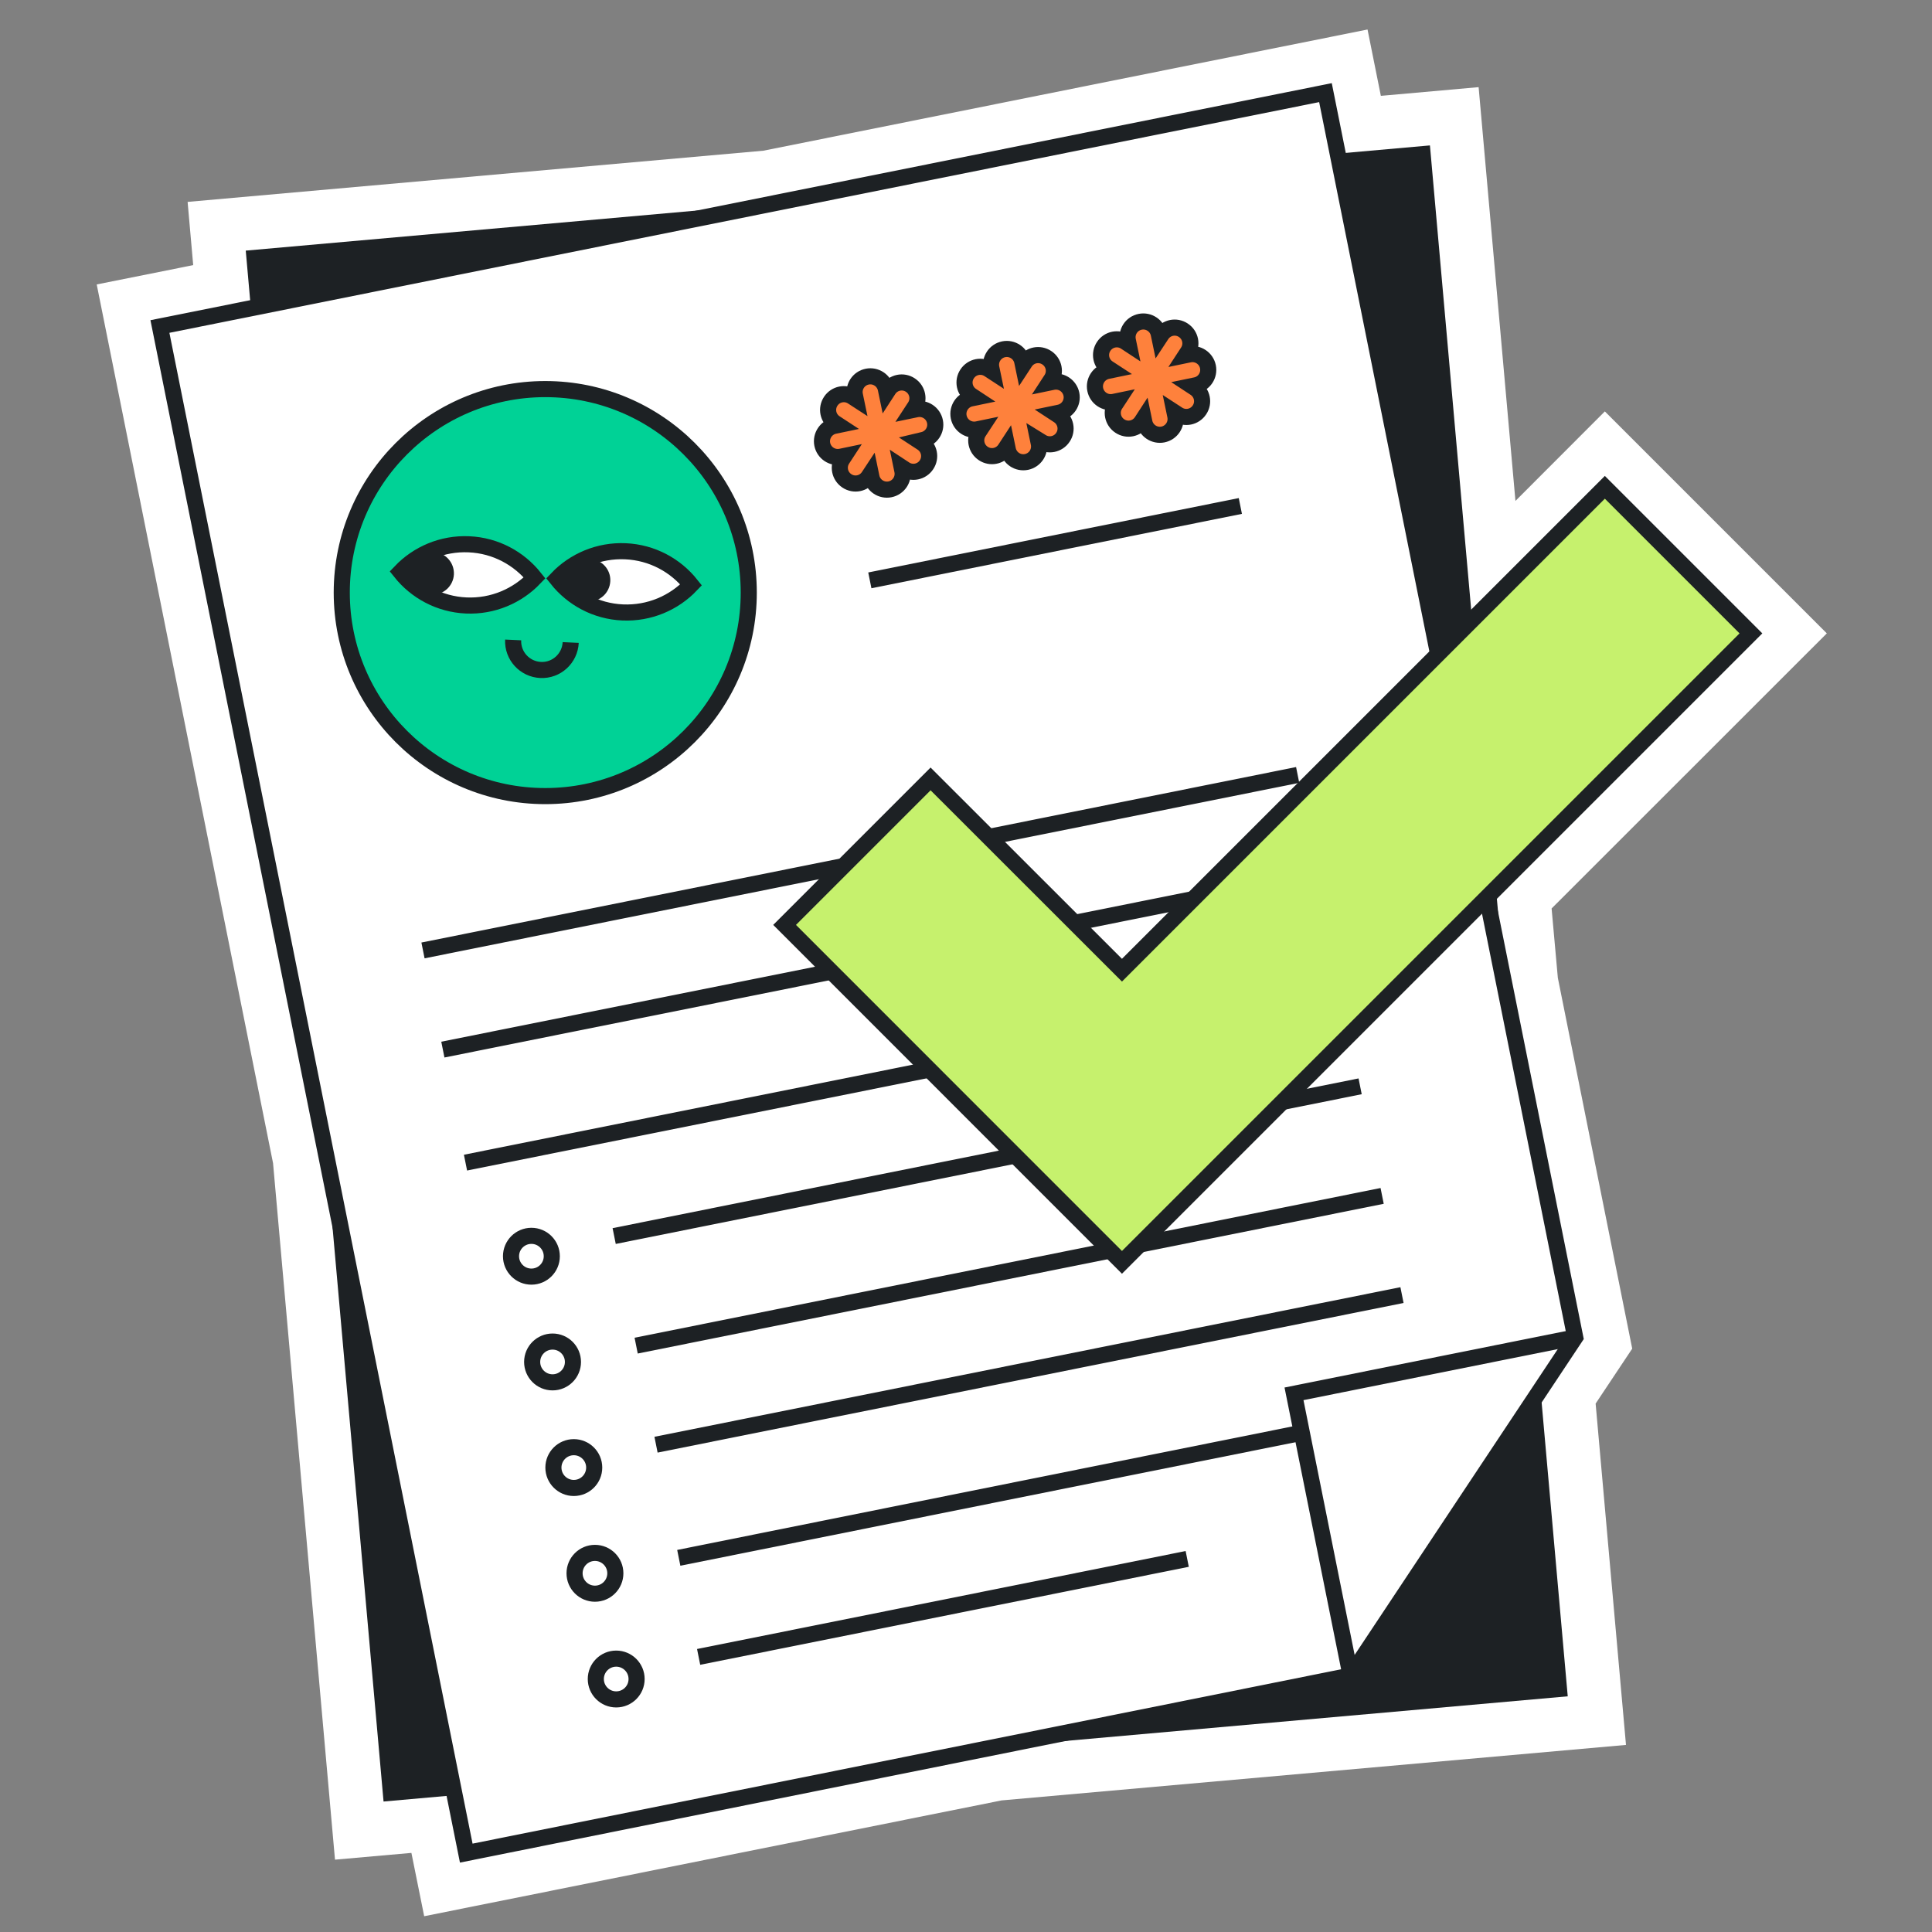
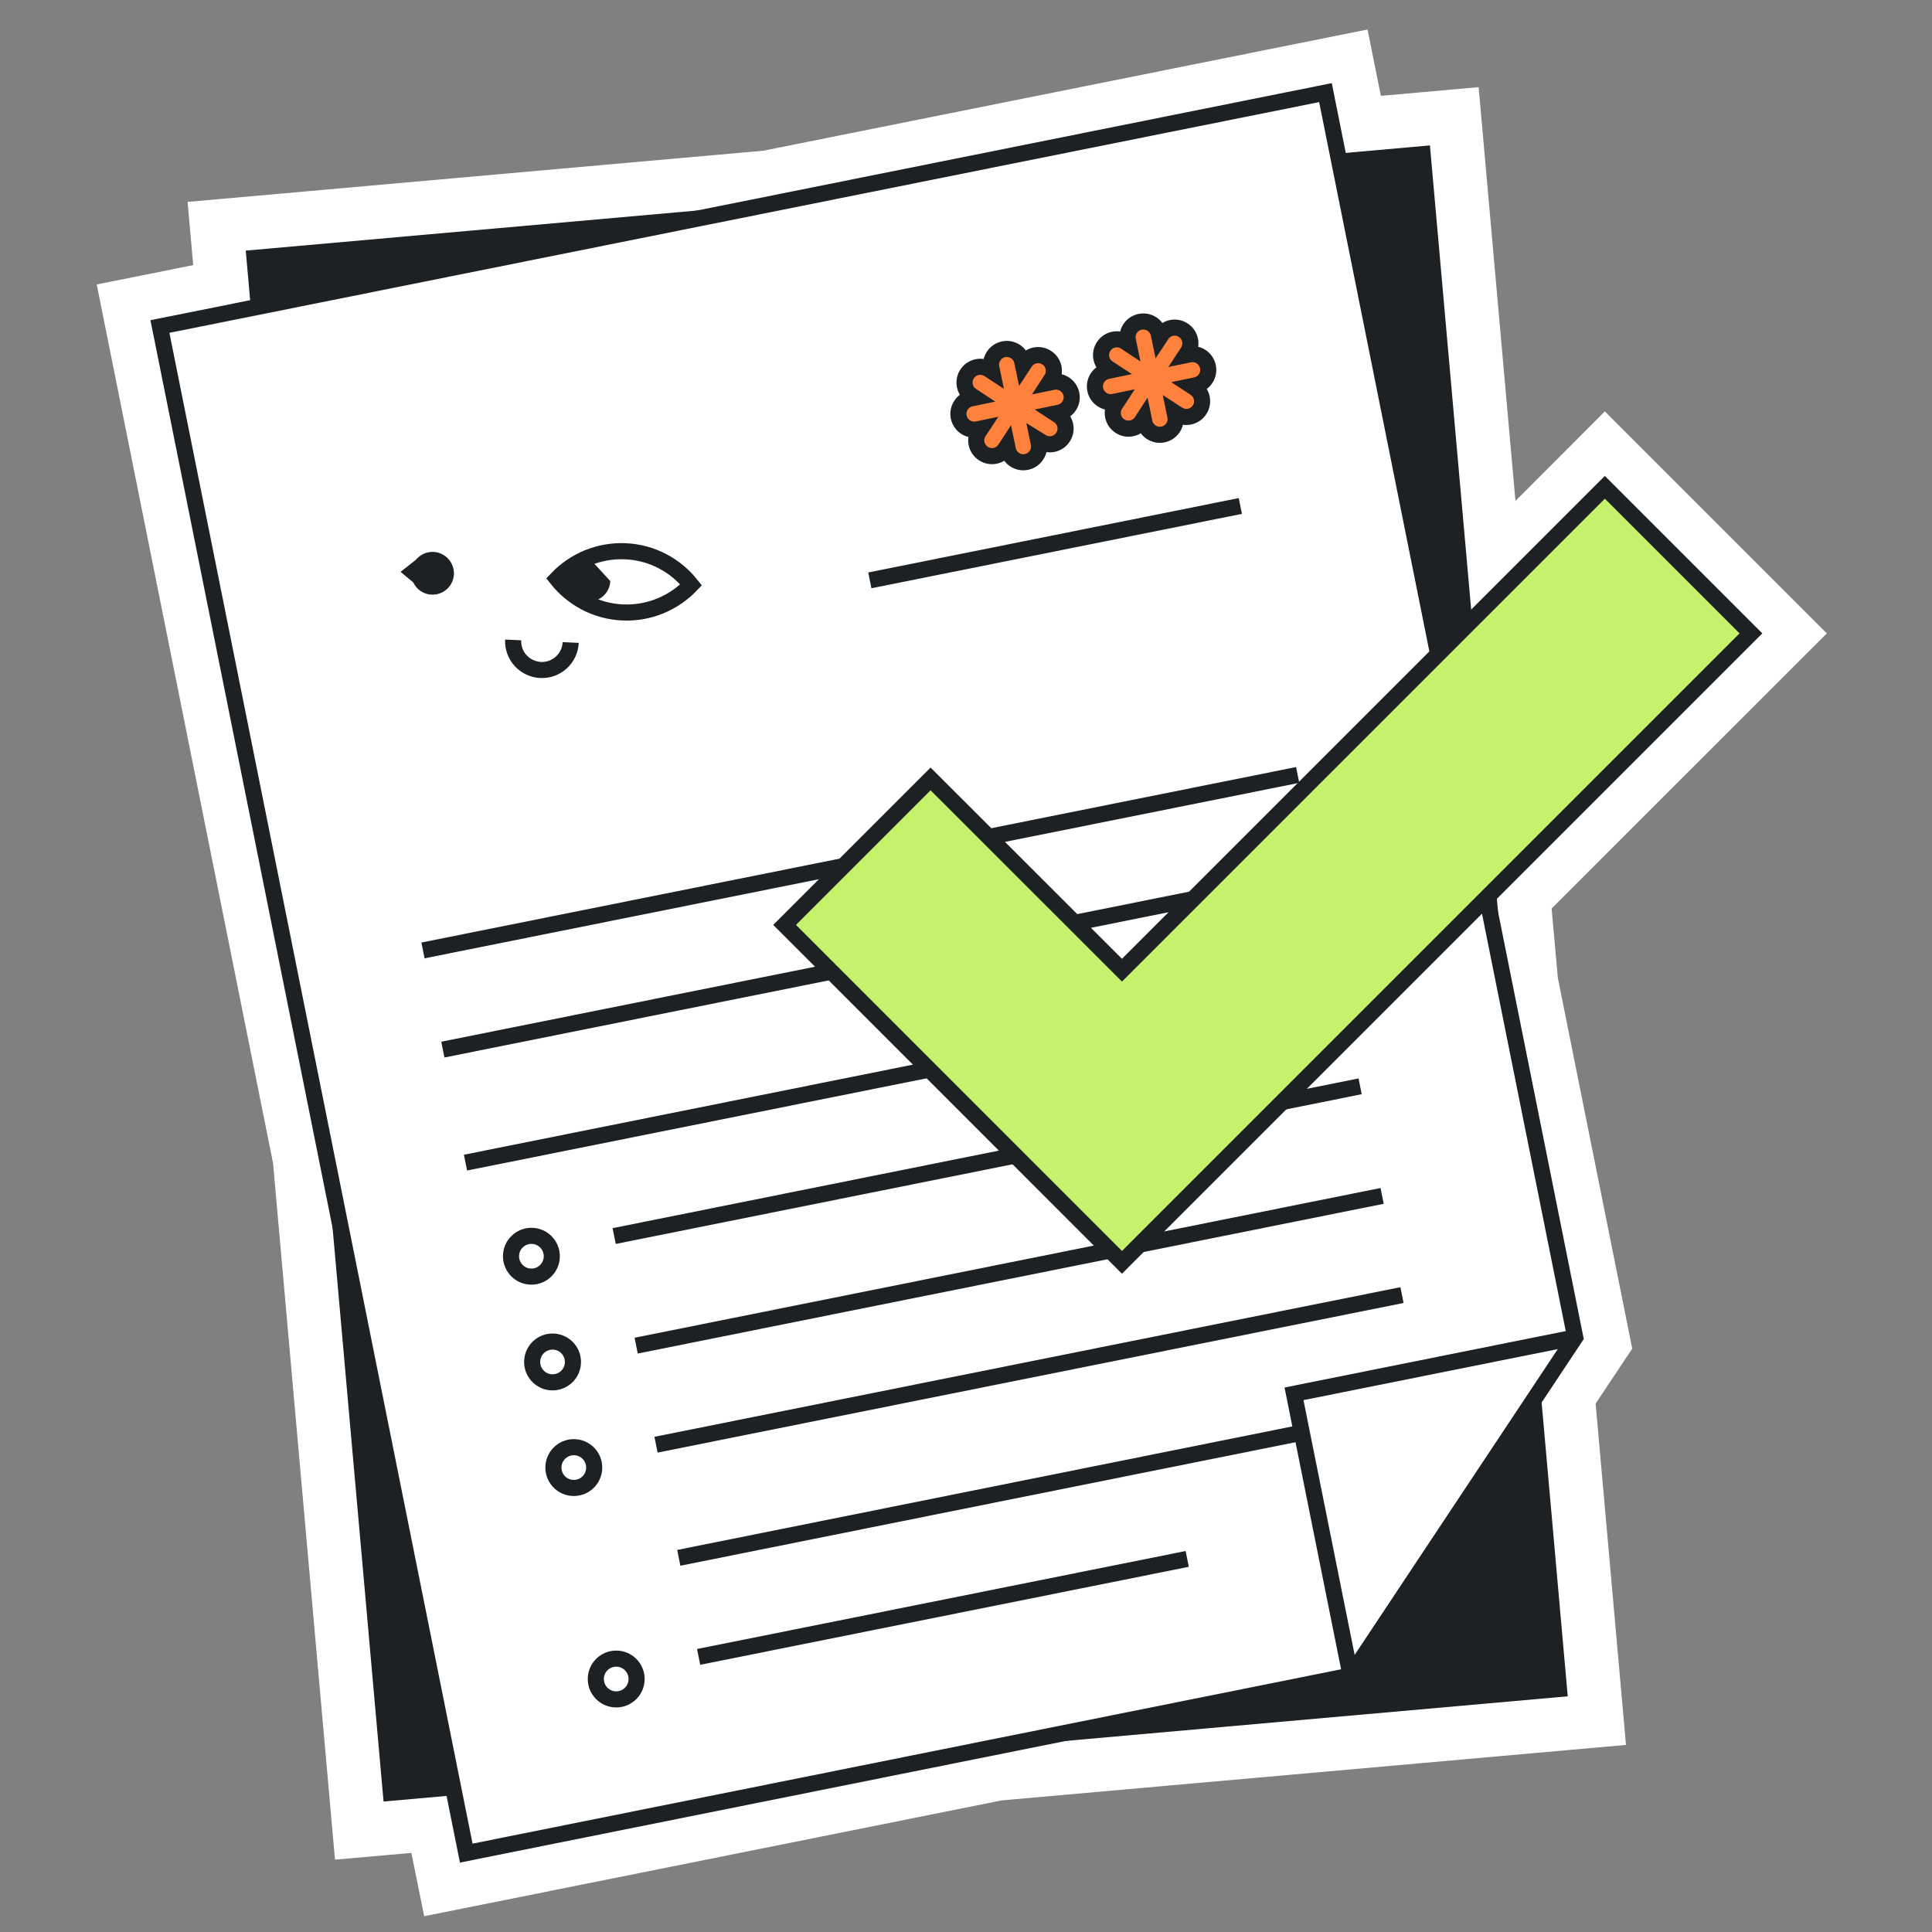
<svg xmlns="http://www.w3.org/2000/svg" width="120" height="120" viewBox="0 0 120 120" fill="none">
  <rect x="0" y="0" width="120" height="120" fill="#808080" stroke="none" />
  <path d="M96.76 60.733L96.373 56.427L113.467 39.34L99.68 25.553L94.127 31.113L91.84 5.413L85.767 5.953L84.94 1.833L47.42 9.36L11.653 12.54L12 16.467L6.007 17.667L16.96 72.247L20.807 115.507L25.553 115.087L26.347 119.02L62.207 111.827L100.993 108.38L99.107 87.18L101.38 83.767L96.76 60.733Z" fill="white" />
  <path d="M88.816 9.032L15.264 15.566L23.823 111.896L97.375 105.361L88.816 9.032Z" fill="#1D2124" />
  <path d="M97.84 83.067L82.327 5.753L9.933 20.28L28.96 115.1L83.887 104.073L97.84 83.067Z" fill="white" stroke="#1D2124" stroke-miterlimit="10" />
-   <path d="M33.867 49.447C40.848 49.447 46.507 43.788 46.507 36.807C46.507 29.826 40.848 24.167 33.867 24.167C26.886 24.167 21.227 29.826 21.227 36.807C21.227 43.788 26.886 49.447 33.867 49.447Z" fill="#00D296" stroke="#1D2124" stroke-miterlimit="10" />
-   <path fill-rule="evenodd" clip-rule="evenodd" d="M29.127 33.807C27.467 33.733 25.94 34.4 24.873 35.52C25.833 36.727 27.293 37.533 28.953 37.607C30.613 37.68 32.14 37.013 33.207 35.893C32.247 34.687 30.793 33.88 29.127 33.807Z" fill="white" stroke="#1D2124" stroke-miterlimit="10" />
  <path fill-rule="evenodd" clip-rule="evenodd" d="M38.847 34.24C37.187 34.167 35.66 34.833 34.593 35.953C35.553 37.16 37.013 37.967 38.673 38.04C40.333 38.113 41.86 37.447 42.927 36.327C41.967 35.12 40.513 34.313 38.847 34.24Z" fill="white" stroke="#1D2124" stroke-miterlimit="10" />
  <path fill-rule="evenodd" clip-rule="evenodd" d="M26.92 34.28C26.487 34.26 26.093 34.453 25.833 34.767L24.88 35.52L25.667 36.173C25.873 36.607 26.293 36.913 26.807 36.933C27.54 36.967 28.16 36.4 28.193 35.667C28.22 34.933 27.653 34.313 26.92 34.28Z" fill="#1D2124" />
-   <path fill-rule="evenodd" clip-rule="evenodd" d="M36.64 34.713C36.193 34.693 35.787 34.9 35.533 35.227L35.393 35.22L34.6 35.947L35.06 36.627L35.513 36.827V36.82C35.74 37.133 36.1 37.347 36.52 37.36C37.253 37.393 37.873 36.827 37.907 36.093C37.94 35.367 37.373 34.747 36.64 34.713Z" fill="#1D2124" />
+   <path fill-rule="evenodd" clip-rule="evenodd" d="M36.64 34.713C36.193 34.693 35.787 34.9 35.533 35.227L35.393 35.22L34.6 35.947L35.06 36.627L35.513 36.827V36.82C35.74 37.133 36.1 37.347 36.52 37.36C37.253 37.393 37.873 36.827 37.907 36.093Z" fill="#1D2124" />
  <path d="M35.447 39.907C35.4 40.893 34.567 41.66 33.58 41.613C32.593 41.567 31.827 40.733 31.873 39.747" stroke="#1D2124" stroke-miterlimit="10" />
  <path d="M54.027 36.047L77.04 31.427" stroke="#1D2124" stroke-miterlimit="10" />
  <path d="M26.273 59.033L80.6 48.133" stroke="#1D2124" stroke-miterlimit="10" />
  <path d="M27.507 65.193L81.833 54.293" stroke="#1D2124" stroke-miterlimit="10" />
  <path d="M28.913 72.213L83.24 61.313" stroke="#1D2124" stroke-miterlimit="10" />
  <path d="M38.147 76.773L84.48 67.473" stroke="#1D2124" stroke-miterlimit="10" />
  <path d="M39.513 83.58L85.847 74.28" stroke="#1D2124" stroke-miterlimit="10" />
  <path d="M40.747 89.733L87.08 80.44" stroke="#1D2124" stroke-miterlimit="10" />
  <path d="M42.16 96.76L80.507 89.06" stroke="#1D2124" stroke-miterlimit="10" />
  <path d="M43.393 102.913L73.74 96.827" stroke="#1D2124" stroke-miterlimit="10" />
  <path d="M33.007 79.293C33.706 79.293 34.273 78.726 34.273 78.027C34.273 77.327 33.706 76.76 33.007 76.76C32.307 76.76 31.74 77.327 31.74 78.027C31.74 78.726 32.307 79.293 33.007 79.293Z" fill="white" stroke="#1D2124" stroke-miterlimit="10" />
  <path d="M34.32 85.86C35.02 85.86 35.587 85.293 35.587 84.593C35.587 83.894 35.02 83.327 34.32 83.327C33.62 83.327 33.053 83.894 33.053 84.593C33.053 85.293 33.62 85.86 34.32 85.86Z" fill="white" stroke="#1D2124" stroke-miterlimit="10" />
  <path d="M35.64 92.42C36.34 92.42 36.907 91.853 36.907 91.153C36.907 90.454 36.34 89.887 35.64 89.887C34.941 89.887 34.373 90.454 34.373 91.153C34.373 91.853 34.941 92.42 35.64 92.42Z" fill="white" stroke="#1D2124" stroke-miterlimit="10" />
-   <path d="M36.953 98.987C37.653 98.987 38.22 98.419 38.22 97.72C38.22 97.02 37.653 96.453 36.953 96.453C36.254 96.453 35.687 97.02 35.687 97.72C35.687 98.419 36.254 98.987 36.953 98.987Z" fill="white" stroke="#1D2124" stroke-miterlimit="10" />
  <path d="M38.273 105.553C38.973 105.553 39.54 104.986 39.54 104.287C39.54 103.587 38.973 103.02 38.273 103.02C37.574 103.02 37.007 103.587 37.007 104.287C37.007 104.986 37.574 105.553 38.273 105.553Z" fill="white" stroke="#1D2124" stroke-miterlimit="10" />
  <path d="M83.887 104.073L80.373 86.573L97.84 83.067" stroke="#1D2124" stroke-miterlimit="10" />
-   <path d="M58.073 26.187C57.967 25.66 57.453 25.313 56.92 25.42L56.693 25.467L56.82 25.273C57.12 24.827 57 24.22 56.547 23.92C56.1 23.62 55.493 23.74 55.193 24.193L55.067 24.387L55.02 24.16C54.913 23.633 54.4 23.287 53.867 23.393C53.333 23.5 52.993 24.013 53.1 24.547L53.147 24.773L52.953 24.647C52.507 24.347 51.9 24.467 51.6 24.92C51.3 25.373 51.42 25.973 51.873 26.273L52.067 26.4L51.84 26.447C51.313 26.553 50.967 27.067 51.073 27.6C51.18 28.127 51.693 28.473 52.227 28.367L52.453 28.32L52.327 28.513C52.027 28.96 52.147 29.567 52.6 29.867C53.047 30.167 53.653 30.047 53.953 29.593L54.08 29.4L54.127 29.627C54.233 30.153 54.747 30.5 55.28 30.393C55.807 30.287 56.153 29.773 56.047 29.24L56 29.013L56.193 29.14C56.64 29.44 57.247 29.32 57.547 28.867C57.847 28.42 57.727 27.813 57.273 27.513L57.08 27.387L57.307 27.333C57.833 27.227 58.18 26.713 58.073 26.187Z" fill="#FE813C" stroke="#1D2124" stroke-miterlimit="10" />
  <path d="M66.547 24.487C66.44 23.96 65.927 23.613 65.393 23.72L65.167 23.767L65.293 23.573C65.593 23.127 65.473 22.52 65.02 22.22C64.567 21.92 63.967 22.04 63.667 22.493L63.54 22.687L63.493 22.46C63.387 21.933 62.873 21.587 62.34 21.693C61.813 21.8 61.467 22.313 61.573 22.847L61.62 23.073L61.427 22.947C60.98 22.647 60.373 22.767 60.073 23.22C59.773 23.667 59.893 24.273 60.347 24.573L60.54 24.7L60.313 24.747C59.787 24.853 59.44 25.367 59.547 25.9C59.653 26.427 60.167 26.773 60.7 26.667L60.927 26.62L60.8 26.813C60.5 27.26 60.62 27.867 61.073 28.167C61.52 28.467 62.127 28.347 62.427 27.893L62.553 27.7L62.6 27.927C62.707 28.453 63.22 28.8 63.753 28.693C64.28 28.587 64.627 28.073 64.52 27.54L64.473 27.313L64.667 27.433C65.113 27.733 65.72 27.613 66.02 27.16C66.32 26.713 66.2 26.107 65.747 25.807L65.553 25.68L65.78 25.633C66.313 25.527 66.653 25.013 66.547 24.487Z" fill="#FE813C" stroke="#1D2124" stroke-miterlimit="10" />
  <path d="M75.027 22.78C74.92 22.253 74.407 21.907 73.873 22.013L73.647 22.06L73.773 21.867C74.073 21.42 73.953 20.813 73.5 20.513C73.053 20.213 72.447 20.333 72.147 20.787L72.02 20.98L71.973 20.753C71.867 20.227 71.353 19.88 70.82 19.987C70.287 20.093 69.947 20.607 70.053 21.14L70.1 21.367L69.907 21.24C69.46 20.94 68.853 21.06 68.553 21.513C68.253 21.96 68.373 22.567 68.827 22.867L69.02 22.993L68.793 23.04C68.267 23.147 67.92 23.66 68.027 24.193C68.133 24.72 68.647 25.067 69.18 24.96L69.407 24.913L69.28 25.107C68.98 25.553 69.1 26.16 69.553 26.46C70 26.76 70.607 26.64 70.907 26.187L71.033 25.993L71.08 26.22C71.187 26.747 71.7 27.093 72.233 26.987C72.76 26.88 73.107 26.367 73 25.833L72.953 25.607L73.147 25.733C73.593 26.033 74.2 25.913 74.5 25.46C74.8 25.013 74.68 24.407 74.227 24.107L74.033 23.98L74.26 23.933C74.793 23.827 75.133 23.313 75.027 22.78Z" fill="#FE813C" stroke="#1D2124" stroke-miterlimit="10" />
  <path d="M69.687 78.407L48.733 57.447L57.8 48.38L69.687 60.26L99.68 30.267L108.753 39.34L69.687 78.407Z" fill="#C6F16D" stroke="#1D2124" stroke-miterlimit="10" />
</svg>